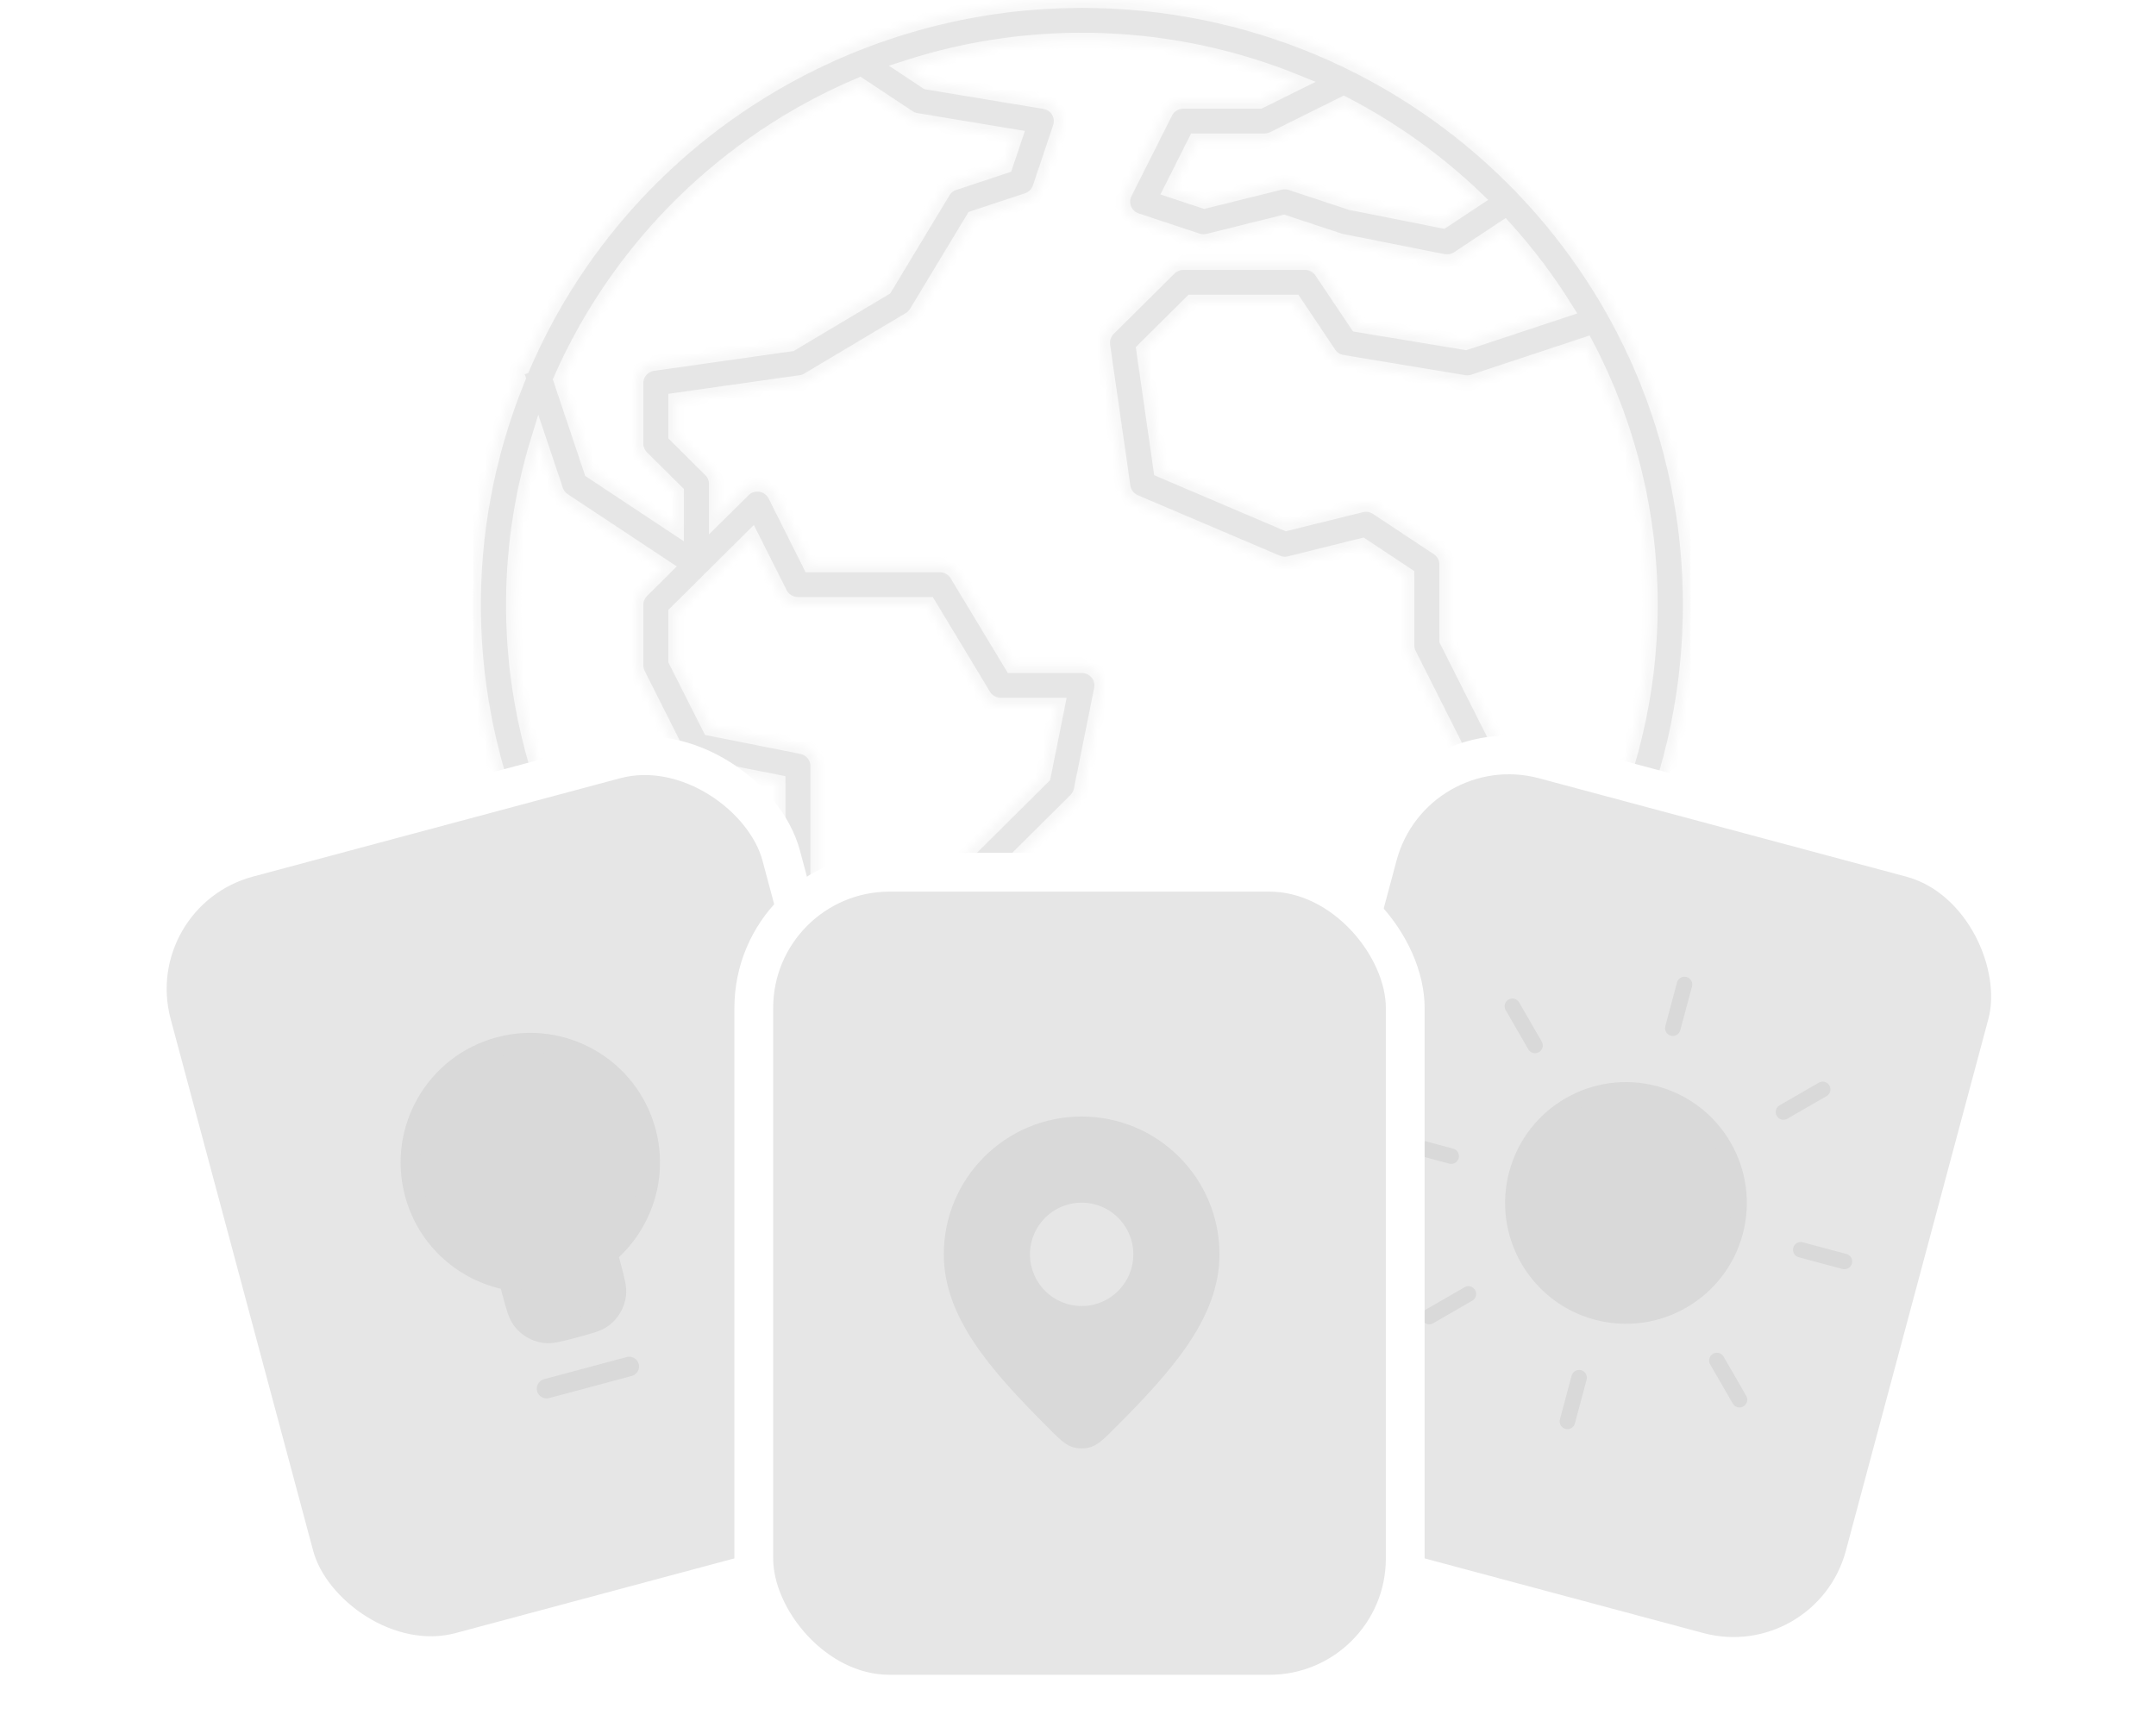
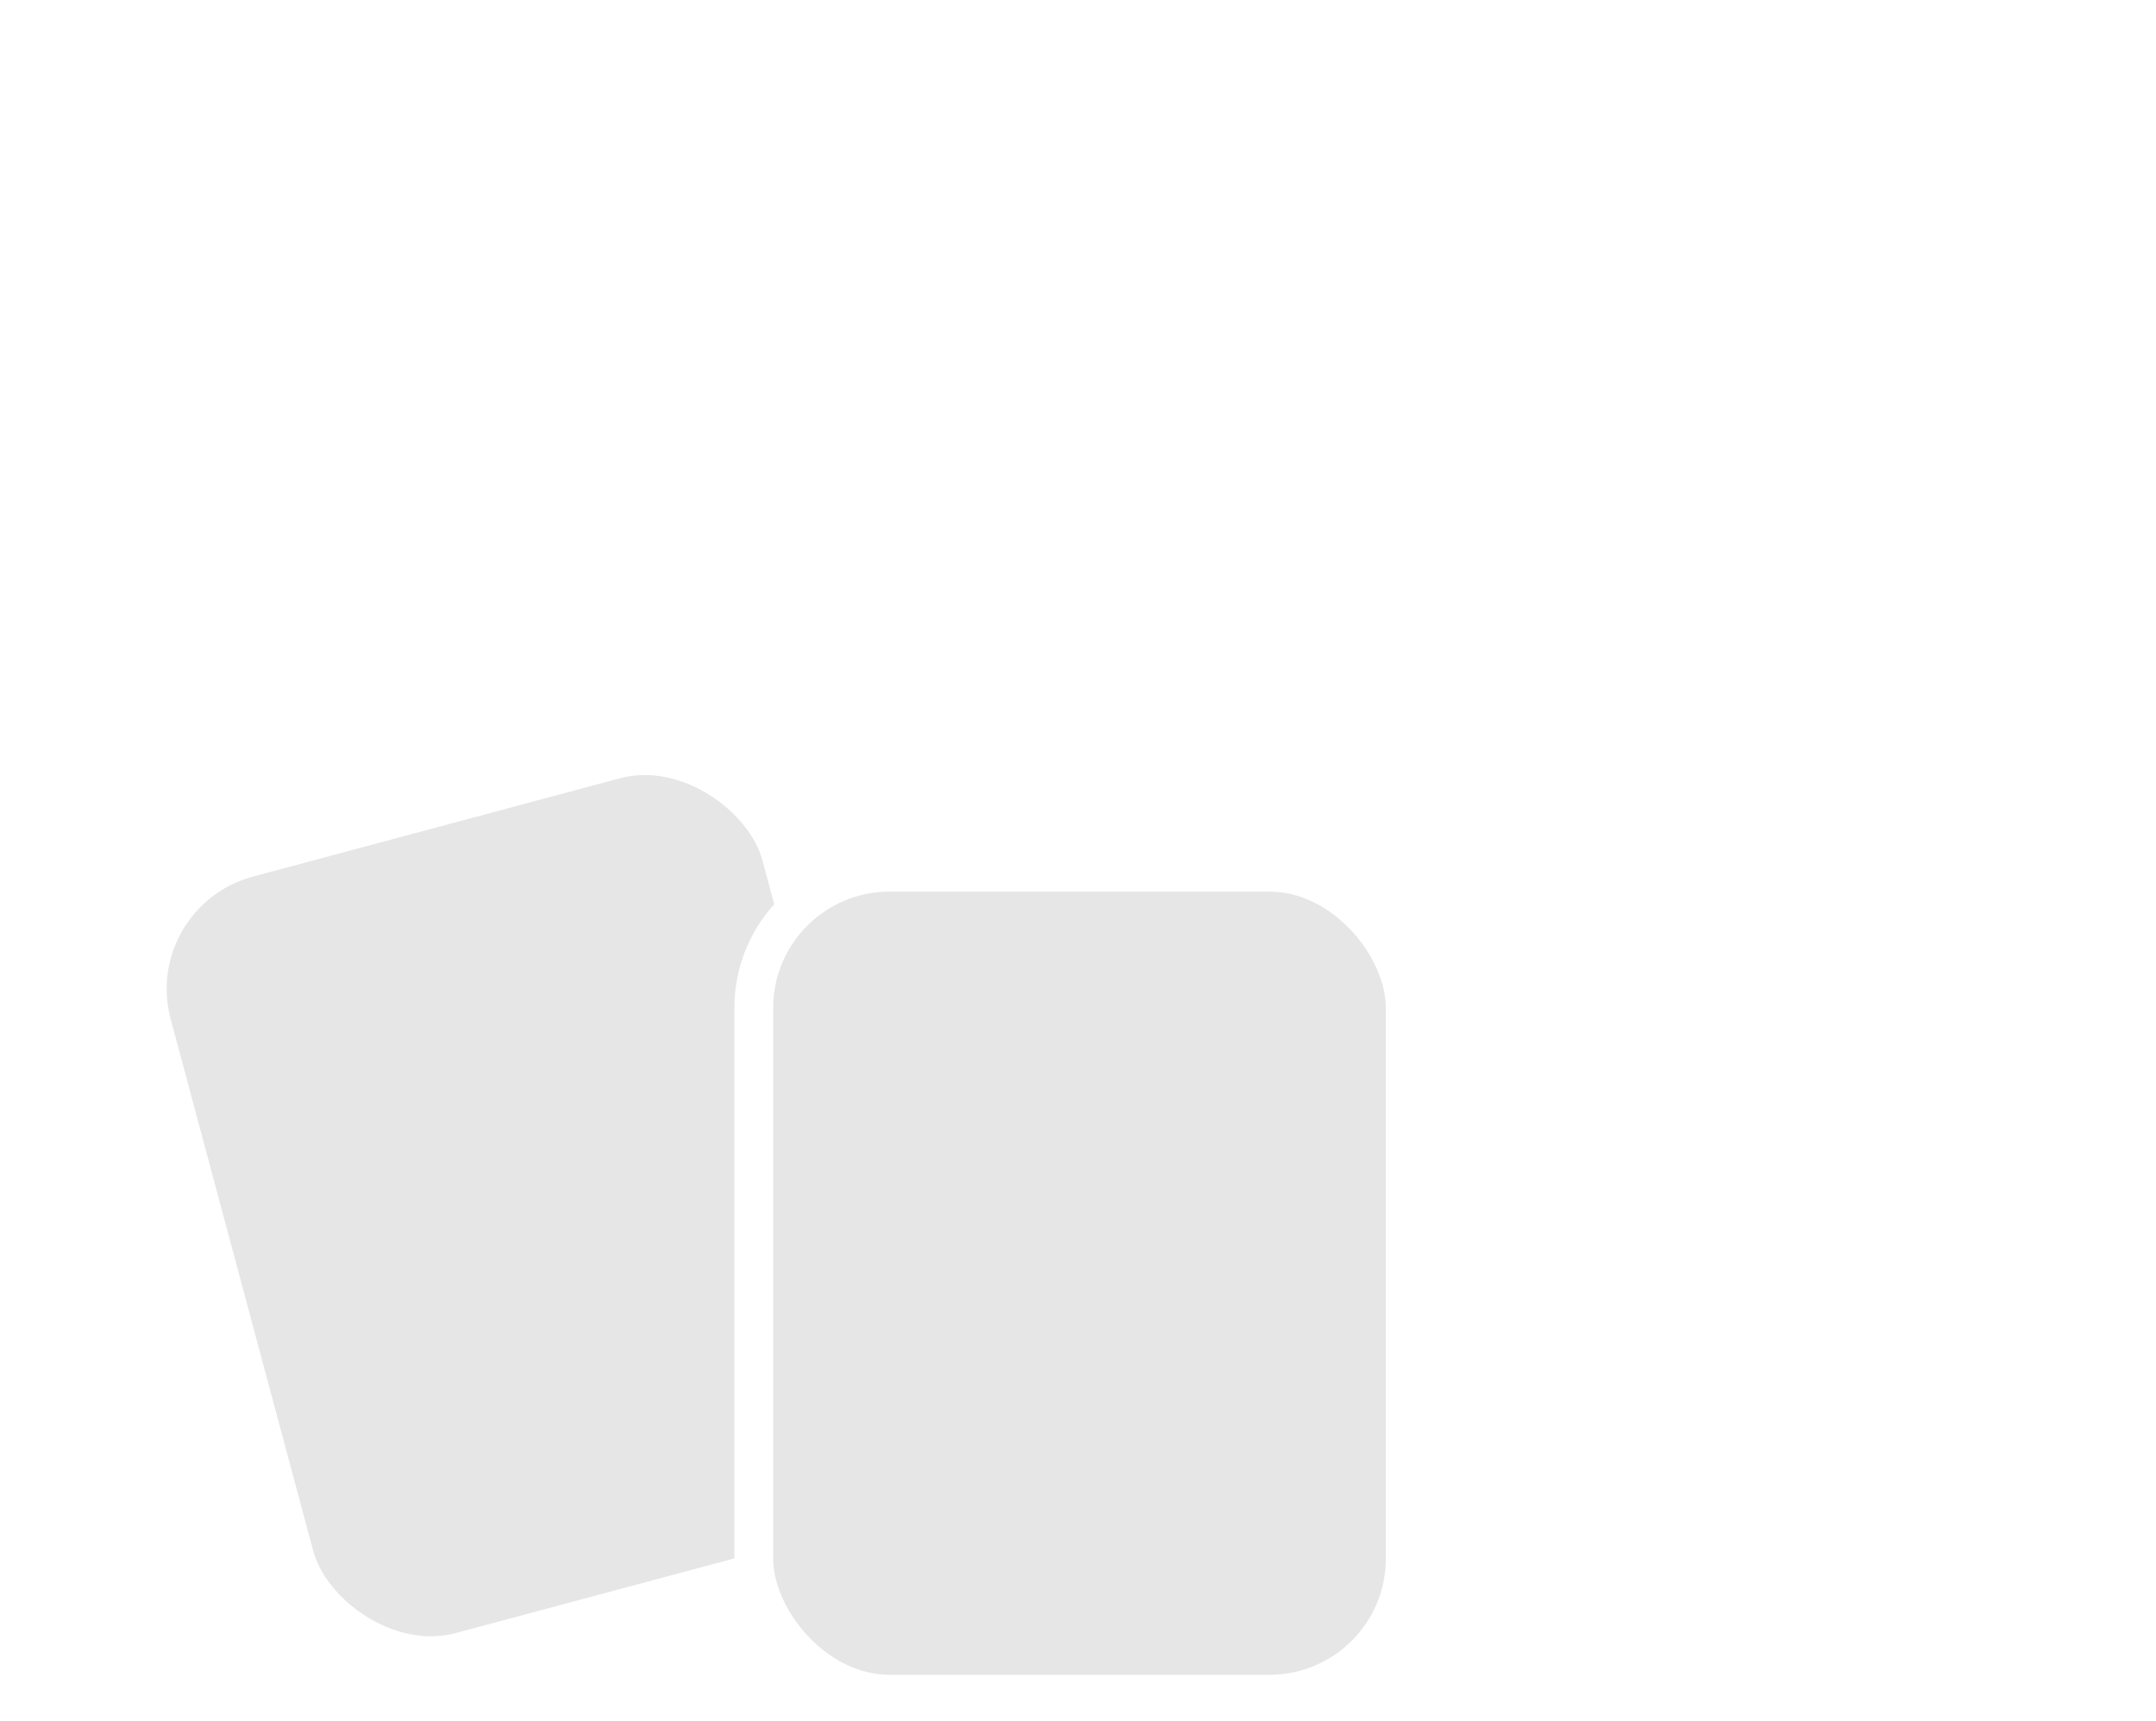
<svg xmlns="http://www.w3.org/2000/svg" width="278" height="222" viewBox="0 0 278 222" fill="none">
  <g clip-path="url(#clip0_14225_60896)">
    <mask id="path-1-inside-1_14225_60896" fill="white">
      <path d="M139.528 0.017C108.118 0.012 79.73 18.615 67.368 47.306L66.389 47.628L66.769 48.759C50.491 88.65 69.84 134.099 109.987 150.273C119.363 154.05 129.386 155.99 139.505 155.984C182.85 155.991 217.993 121.081 218 78.012C218.007 34.943 182.873 0.023 139.528 0.017ZM201.089 117.318L197.059 113.317V103.995C197.064 103.593 196.974 103.195 196.798 102.833L186.595 82.586V72.801C186.595 71.933 186.158 71.121 185.431 70.639L177.582 65.44C176.967 65.032 176.207 64.901 175.489 65.081L165.878 67.467L149.734 60.584L147.513 45.122L153.668 39.008H166.882L171.33 45.65C171.731 46.247 172.364 46.653 173.077 46.77L188.774 49.37C189.195 49.44 189.626 49.406 190.03 49.271L204.486 44.483C216.612 67.603 215.315 95.412 201.089 117.318ZM190.299 25.632L186.045 28.45L174.186 26.092L166.492 23.547C166.022 23.388 165.515 23.368 165.033 23.49L155.306 25.905L151.042 24.493L154.202 18.213H163.05C163.455 18.213 163.856 18.12 164.219 17.94L173.271 13.443C179.504 16.676 185.239 20.78 190.299 25.632ZM110.85 11.02L117.129 15.179C117.438 15.383 117.786 15.52 118.152 15.58L130.83 17.68L129.592 21.358L122.986 23.549C122.395 23.745 121.893 24.144 121.571 24.675L114.058 37.116L101.989 44.311L84.2 46.835C82.91 47.016 81.951 48.112 81.95 49.406V57.205C81.95 57.894 82.226 58.555 82.716 59.042L87.182 63.48V67.946L76.299 60.735L72.351 48.967C79.862 31.915 93.629 18.345 110.85 11.02ZM103.402 96.249L91.577 93.896L87.182 85.185V79.076L96.93 69.391L100.537 76.563C100.981 77.444 101.887 78.001 102.879 78H119.711L126.798 89.737C127.271 90.519 128.122 90.997 129.04 90.998H136.313L134.482 100.114L124.577 109.956C124.085 110.443 123.809 111.103 123.808 111.793V118.292L114.39 125.311C113.731 125.801 113.343 126.572 113.343 127.39V136.779L110.089 135.708L105.495 124.292V98.796C105.495 97.561 104.62 96.496 103.402 96.249ZM95.538 136.209C70.872 117.821 60.44 86.051 69.448 56.747L71.621 63.225C71.805 63.773 72.166 64.245 72.65 64.566L85.691 73.204L82.716 76.162C82.226 76.65 81.95 77.311 81.95 78V85.799C81.95 86.202 82.043 86.6 82.225 86.961L87.457 97.359C87.819 98.077 88.495 98.588 89.288 98.744L100.276 100.925V124.791C100.276 125.121 100.339 125.448 100.462 125.755L105.694 138.752C105.98 139.462 106.567 140.011 107.298 140.252L115.146 142.852C115.408 142.94 115.683 142.986 115.959 142.987C117.404 142.987 118.576 141.823 118.576 140.387V128.69L127.994 121.671C128.652 121.18 129.04 120.41 129.04 119.592V112.869L138.738 103.233C139.103 102.87 139.351 102.408 139.452 101.905L142.068 88.908C142.352 87.5 141.433 86.13 140.016 85.849C139.847 85.816 139.676 85.799 139.505 85.799H130.521L123.434 74.062C122.961 73.28 122.11 72.802 121.192 72.801H104.496L100.001 63.841C99.625 63.093 98.909 62.571 98.078 62.437C97.248 62.295 96.4 62.567 95.81 63.165L92.414 66.526V62.404C92.414 61.714 92.138 61.053 91.648 60.566L87.182 56.129V51.66L103.25 49.38C103.595 49.331 103.927 49.213 104.226 49.035L117.307 41.236C117.674 41.017 117.981 40.712 118.201 40.347L125.553 28.174L132.483 25.876C133.265 25.621 133.88 25.011 134.136 24.233L136.752 16.435C137.206 15.072 136.461 13.601 135.089 13.151C134.963 13.109 134.833 13.078 134.701 13.056L119.559 10.547L116.899 8.785C133.362 3.46 151.192 4.119 167.212 10.643L162.432 13.014H152.585C151.589 13.008 150.676 13.566 150.231 14.451L144.998 24.849C144.354 26.134 144.879 27.695 146.172 28.335C146.283 28.39 146.396 28.437 146.513 28.476L154.362 31.075C154.832 31.234 155.339 31.254 155.821 31.132L165.548 28.717L172.674 31.075C172.776 31.111 172.881 31.139 172.988 31.158L186.069 33.758C186.749 33.895 187.457 33.757 188.034 33.373L193.988 29.427C196.918 32.67 199.552 36.166 201.857 39.874L188.986 44.137L175.05 41.829L170.445 34.966C169.963 34.247 169.152 33.814 168.282 33.81H152.585C151.891 33.81 151.226 34.084 150.736 34.571L142.887 42.37C142.304 42.948 142.03 43.766 142.147 44.577L144.763 62.773C144.895 63.672 145.49 64.438 146.333 64.793L164.646 72.591C165.17 72.817 165.755 72.863 166.309 72.723L175.652 70.402L181.363 74.192V83.199C181.358 83.602 181.448 83.999 181.624 84.361L191.827 104.608V114.393C191.827 115.082 192.103 115.743 192.594 116.231L198.066 121.671C173.794 153.818 127.891 160.327 95.538 136.209Z" />
    </mask>
-     <path d="M139.528 0.017C108.118 0.012 79.73 18.615 67.368 47.306L66.389 47.628L66.769 48.759C50.491 88.65 69.84 134.099 109.987 150.273C119.363 154.05 129.386 155.99 139.505 155.984C182.85 155.991 217.993 121.081 218 78.012C218.007 34.943 182.873 0.023 139.528 0.017ZM201.089 117.318L197.059 113.317V103.995C197.064 103.593 196.974 103.195 196.798 102.833L186.595 82.586V72.801C186.595 71.933 186.158 71.121 185.431 70.639L177.582 65.44C176.967 65.032 176.207 64.901 175.489 65.081L165.878 67.467L149.734 60.584L147.513 45.122L153.668 39.008H166.882L171.33 45.65C171.731 46.247 172.364 46.653 173.077 46.77L188.774 49.37C189.195 49.44 189.626 49.406 190.03 49.271L204.486 44.483C216.612 67.603 215.315 95.412 201.089 117.318ZM190.299 25.632L186.045 28.45L174.186 26.092L166.492 23.547C166.022 23.388 165.515 23.368 165.033 23.49L155.306 25.905L151.042 24.493L154.202 18.213H163.05C163.455 18.213 163.856 18.12 164.219 17.94L173.271 13.443C179.504 16.676 185.239 20.78 190.299 25.632ZM110.85 11.02L117.129 15.179C117.438 15.383 117.786 15.52 118.152 15.58L130.83 17.68L129.592 21.358L122.986 23.549C122.395 23.745 121.893 24.144 121.571 24.675L114.058 37.116L101.989 44.311L84.2 46.835C82.91 47.016 81.951 48.112 81.95 49.406V57.205C81.95 57.894 82.226 58.555 82.716 59.042L87.182 63.48V67.946L76.299 60.735L72.351 48.967C79.862 31.915 93.629 18.345 110.85 11.02ZM103.402 96.249L91.577 93.896L87.182 85.185V79.076L96.93 69.391L100.537 76.563C100.981 77.444 101.887 78.001 102.879 78H119.711L126.798 89.737C127.271 90.519 128.122 90.997 129.04 90.998H136.313L134.482 100.114L124.577 109.956C124.085 110.443 123.809 111.103 123.808 111.793V118.292L114.39 125.311C113.731 125.801 113.343 126.572 113.343 127.39V136.779L110.089 135.708L105.495 124.292V98.796C105.495 97.561 104.62 96.496 103.402 96.249ZM95.538 136.209C70.872 117.821 60.44 86.051 69.448 56.747L71.621 63.225C71.805 63.773 72.166 64.245 72.65 64.566L85.691 73.204L82.716 76.162C82.226 76.65 81.95 77.311 81.95 78V85.799C81.95 86.202 82.043 86.6 82.225 86.961L87.457 97.359C87.819 98.077 88.495 98.588 89.288 98.744L100.276 100.925V124.791C100.276 125.121 100.339 125.448 100.462 125.755L105.694 138.752C105.98 139.462 106.567 140.011 107.298 140.252L115.146 142.852C115.408 142.94 115.683 142.986 115.959 142.987C117.404 142.987 118.576 141.823 118.576 140.387V128.69L127.994 121.671C128.652 121.18 129.04 120.41 129.04 119.592V112.869L138.738 103.233C139.103 102.87 139.351 102.408 139.452 101.905L142.068 88.908C142.352 87.5 141.433 86.13 140.016 85.849C139.847 85.816 139.676 85.799 139.505 85.799H130.521L123.434 74.062C122.961 73.28 122.11 72.802 121.192 72.801H104.496L100.001 63.841C99.625 63.093 98.909 62.571 98.078 62.437C97.248 62.295 96.4 62.567 95.81 63.165L92.414 66.526V62.404C92.414 61.714 92.138 61.053 91.648 60.566L87.182 56.129V51.66L103.25 49.38C103.595 49.331 103.927 49.213 104.226 49.035L117.307 41.236C117.674 41.017 117.981 40.712 118.201 40.347L125.553 28.174L132.483 25.876C133.265 25.621 133.88 25.011 134.136 24.233L136.752 16.435C137.206 15.072 136.461 13.601 135.089 13.151C134.963 13.109 134.833 13.078 134.701 13.056L119.559 10.547L116.899 8.785C133.362 3.46 151.192 4.119 167.212 10.643L162.432 13.014H152.585C151.589 13.008 150.676 13.566 150.231 14.451L144.998 24.849C144.354 26.134 144.879 27.695 146.172 28.335C146.283 28.39 146.396 28.437 146.513 28.476L154.362 31.075C154.832 31.234 155.339 31.254 155.821 31.132L165.548 28.717L172.674 31.075C172.776 31.111 172.881 31.139 172.988 31.158L186.069 33.758C186.749 33.895 187.457 33.757 188.034 33.373L193.988 29.427C196.918 32.67 199.552 36.166 201.857 39.874L188.986 44.137L175.05 41.829L170.445 34.966C169.963 34.247 169.152 33.814 168.282 33.81H152.585C151.891 33.81 151.226 34.084 150.736 34.571L142.887 42.37C142.304 42.948 142.03 43.766 142.147 44.577L144.763 62.773C144.895 63.672 145.49 64.438 146.333 64.793L164.646 72.591C165.17 72.817 165.755 72.863 166.309 72.723L175.652 70.402L181.363 74.192V83.199C181.358 83.602 181.448 83.999 181.624 84.361L191.827 104.608V114.393C191.827 115.082 192.103 115.743 192.594 116.231L198.066 121.671C173.794 153.818 127.891 160.327 95.538 136.209Z" fill="#E6E6E6" stroke="#F7F7F7" stroke-width="2" mask="url(#path-1-inside-1_14225_60896)" />
  </g>
  <g filter="url(#filter0_ddd_14225_60896)">
    <rect x="15.062" y="73.169" width="84" height="106" rx="17.5" transform="rotate(-15 15.062 73.169)" fill="#E6E6E6" stroke="white" stroke-width="5" />
    <g clip-path="url(#clip1_14225_60896)">
      <path d="M78.385 119.712C82.788 115.964 84.898 109.887 83.302 103.931C81.092 95.684 72.616 90.79 64.369 93C56.123 95.21 51.229 103.686 53.438 111.933C55.034 117.889 59.9 122.096 65.587 123.141L65.972 124.578C66.504 126.566 66.771 127.56 67.305 128.257C68.019 129.186 69.072 129.794 70.233 129.947C71.104 130.061 72.098 129.795 74.086 129.263C76.073 128.73 77.067 128.464 77.764 127.929C78.694 127.216 79.302 126.163 79.454 125.001C79.569 124.13 79.303 123.136 78.77 121.149L78.385 119.712Z" fill="#D9D9D9" />
      <path d="M80.813 133.014C81.486 132.834 82.178 133.233 82.358 133.906C82.539 134.58 82.139 135.272 81.466 135.452L70.801 138.31C70.127 138.49 69.436 138.091 69.255 137.418C69.075 136.744 69.474 136.052 70.147 135.872L80.813 133.014ZM82.089 104.258C80.06 96.684 72.275 92.19 64.702 94.219C57.129 96.248 52.635 104.033 54.664 111.606C56.129 117.074 60.595 120.94 65.821 121.9C66.3 121.988 66.686 122.344 66.812 122.815L67.197 124.252C67.468 125.262 67.656 125.958 67.838 126.492C68.017 127.015 68.164 127.295 68.313 127.489C68.823 128.152 69.574 128.587 70.404 128.696C70.647 128.728 70.962 128.715 71.504 128.609C72.058 128.5 72.755 128.315 73.765 128.044C74.776 127.773 75.472 127.585 76.006 127.403C76.529 127.223 76.808 127.077 77.003 126.928C77.666 126.418 78.1 125.666 78.21 124.837C78.242 124.594 78.229 124.279 78.123 123.737C78.014 123.183 77.829 122.486 77.558 121.475L77.173 120.039C77.047 119.568 77.203 119.067 77.574 118.751C81.62 115.307 83.554 109.726 82.089 104.258ZM84.527 103.604C86.179 109.77 84.157 116.051 79.811 120.132L79.996 120.822C80.257 121.799 80.471 122.593 80.6 123.251C80.732 123.92 80.794 124.538 80.712 125.166C80.515 126.659 79.733 128.013 78.538 128.93C78.036 129.315 77.469 129.57 76.825 129.791C76.191 130.008 75.396 130.22 74.419 130.482C73.441 130.743 72.647 130.958 71.99 131.087C71.321 131.218 70.703 131.28 70.075 131.198C68.582 131.001 67.228 130.219 66.311 129.024C65.925 128.522 65.671 127.956 65.45 127.311C65.233 126.677 65.021 125.882 64.759 124.905L64.574 124.214C58.77 122.854 53.878 118.426 52.226 112.259C49.836 103.34 55.129 94.171 64.049 91.781C72.969 89.391 82.137 94.685 84.527 103.604Z" fill="#D9D9D9" />
    </g>
  </g>
  <g filter="url(#filter1_ddd_14225_60896)">
-     <rect x="182.19" y="51.429" width="84" height="106" rx="17.5" transform="rotate(15 182.19 51.429)" fill="#E6E6E6" stroke="white" stroke-width="5" />
    <g clip-path="url(#clip2_14225_60896)">
      <path d="M205.881 127.229C213.66 129.313 221.657 124.696 223.742 116.917C225.826 109.137 221.209 101.14 213.43 99.056C205.65 96.971 197.653 101.588 195.569 109.368C193.484 117.147 198.101 125.144 205.881 127.229Z" fill="#D9D9D9" />
      <path d="M217.204 84.969L215.694 90.604M203.616 135.68L202.106 141.315M187.117 107.103L181.482 105.593M197.929 92.831L195.012 87.779M229.966 101.416L235.018 98.499M189.341 124.88L184.289 127.797M221.379 133.465L224.295 138.516M237.828 120.691L232.193 119.181M223.742 116.917C221.657 124.696 213.66 129.313 205.881 127.229C198.101 125.144 193.484 117.147 195.569 109.368C197.653 101.588 205.65 96.971 213.43 99.056C221.209 101.14 225.826 109.137 223.742 116.917Z" stroke="#D9D9D9" stroke-width="2" stroke-linecap="round" stroke-linejoin="round" />
    </g>
  </g>
  <g filter="url(#filter2_ddd_14225_60896)">
    <rect x="97.195" y="70.494" width="84" height="106" rx="17.5" fill="#E6E6E6" stroke="white" stroke-width="5" />
-     <path d="M139.47 101.996C149.286 101.996 157.244 109.953 157.244 119.77C157.244 127.899 151.15 134.754 144.008 141.917C142.418 143.512 141.623 144.309 140.708 144.607C139.905 144.868 139.035 144.868 138.231 144.607C137.317 144.309 136.521 143.512 134.932 141.917C127.789 134.754 121.695 127.899 121.695 119.77C121.695 109.953 129.653 101.996 139.47 101.996ZM139.47 113.105C135.789 113.105 132.805 116.089 132.805 119.77C132.805 123.451 135.788 126.436 139.47 126.436C143.151 126.436 146.135 123.451 146.135 119.77C146.135 116.089 143.151 113.105 139.47 113.105Z" fill="#D9D9D9" />
  </g>
  <defs>
    <filter id="filter0_ddd_14225_60896" x="-4" y="44.367" width="146.695" height="177.252" filterUnits="userSpaceOnUse" color-interpolation-filters="sRGB">
      <feFlood flood-opacity="0" result="BackgroundImageFix" />
      <feColorMatrix in="SourceAlpha" type="matrix" values="0 0 0 0 0 0 0 0 0 0 0 0 0 0 0 0 0 0 127 0" result="hardAlpha" />
      <feOffset dy="3" />
      <feGaussianBlur stdDeviation="3.5" />
      <feColorMatrix type="matrix" values="0 0 0 0 0 0 0 0 0 0 0 0 0 0 0 0 0 0 0.03 0" />
      <feBlend mode="normal" in2="BackgroundImageFix" result="effect1_dropShadow_14225_60896" />
      <feColorMatrix in="SourceAlpha" type="matrix" values="0 0 0 0 0 0 0 0 0 0 0 0 0 0 0 0 0 0 127 0" result="hardAlpha" />
      <feOffset dy="12" />
      <feGaussianBlur stdDeviation="6" />
      <feColorMatrix type="matrix" values="0 0 0 0 0 0 0 0 0 0 0 0 0 0 0 0 0 0 0.03 0" />
      <feBlend mode="normal" in2="effect1_dropShadow_14225_60896" result="effect2_dropShadow_14225_60896" />
      <feColorMatrix in="SourceAlpha" type="matrix" values="0 0 0 0 0 0 0 0 0 0 0 0 0 0 0 0 0 0 127 0" result="hardAlpha" />
      <feOffset dy="27" />
      <feGaussianBlur stdDeviation="8" />
      <feColorMatrix type="matrix" values="0 0 0 0 0 0 0 0 0 0 0 0 0 0 0 0 0 0 0.02 0" />
      <feBlend mode="normal" in2="effect2_dropShadow_14225_60896" result="effect3_dropShadow_14225_60896" />
      <feBlend mode="normal" in="SourceGraphic" in2="effect3_dropShadow_14225_60896" result="shape" />
    </filter>
    <filter id="filter1_ddd_14225_60896" x="135.695" y="44.367" width="146.695" height="177.252" filterUnits="userSpaceOnUse" color-interpolation-filters="sRGB">
      <feFlood flood-opacity="0" result="BackgroundImageFix" />
      <feColorMatrix in="SourceAlpha" type="matrix" values="0 0 0 0 0 0 0 0 0 0 0 0 0 0 0 0 0 0 127 0" result="hardAlpha" />
      <feOffset dy="3" />
      <feGaussianBlur stdDeviation="3.5" />
      <feColorMatrix type="matrix" values="0 0 0 0 0 0 0 0 0 0 0 0 0 0 0 0 0 0 0.03 0" />
      <feBlend mode="normal" in2="BackgroundImageFix" result="effect1_dropShadow_14225_60896" />
      <feColorMatrix in="SourceAlpha" type="matrix" values="0 0 0 0 0 0 0 0 0 0 0 0 0 0 0 0 0 0 127 0" result="hardAlpha" />
      <feOffset dy="12" />
      <feGaussianBlur stdDeviation="6" />
      <feColorMatrix type="matrix" values="0 0 0 0 0 0 0 0 0 0 0 0 0 0 0 0 0 0 0.03 0" />
      <feBlend mode="normal" in2="effect1_dropShadow_14225_60896" result="effect2_dropShadow_14225_60896" />
      <feColorMatrix in="SourceAlpha" type="matrix" values="0 0 0 0 0 0 0 0 0 0 0 0 0 0 0 0 0 0 127 0" result="hardAlpha" />
      <feOffset dy="27" />
      <feGaussianBlur stdDeviation="8" />
      <feColorMatrix type="matrix" values="0 0 0 0 0 0 0 0 0 0 0 0 0 0 0 0 0 0 0.02 0" />
      <feBlend mode="normal" in2="effect2_dropShadow_14225_60896" result="effect3_dropShadow_14225_60896" />
      <feBlend mode="normal" in="SourceGraphic" in2="effect3_dropShadow_14225_60896" result="shape" />
    </filter>
    <filter id="filter2_ddd_14225_60896" x="78.695" y="63.994" width="121" height="158" filterUnits="userSpaceOnUse" color-interpolation-filters="sRGB">
      <feFlood flood-opacity="0" result="BackgroundImageFix" />
      <feColorMatrix in="SourceAlpha" type="matrix" values="0 0 0 0 0 0 0 0 0 0 0 0 0 0 0 0 0 0 127 0" result="hardAlpha" />
      <feOffset dy="3" />
      <feGaussianBlur stdDeviation="3.5" />
      <feColorMatrix type="matrix" values="0 0 0 0 0 0 0 0 0 0 0 0 0 0 0 0 0 0 0.03 0" />
      <feBlend mode="normal" in2="BackgroundImageFix" result="effect1_dropShadow_14225_60896" />
      <feColorMatrix in="SourceAlpha" type="matrix" values="0 0 0 0 0 0 0 0 0 0 0 0 0 0 0 0 0 0 127 0" result="hardAlpha" />
      <feOffset dy="12" />
      <feGaussianBlur stdDeviation="6" />
      <feColorMatrix type="matrix" values="0 0 0 0 0 0 0 0 0 0 0 0 0 0 0 0 0 0 0.03 0" />
      <feBlend mode="normal" in2="effect1_dropShadow_14225_60896" result="effect2_dropShadow_14225_60896" />
      <feColorMatrix in="SourceAlpha" type="matrix" values="0 0 0 0 0 0 0 0 0 0 0 0 0 0 0 0 0 0 127 0" result="hardAlpha" />
      <feOffset dy="27" />
      <feGaussianBlur stdDeviation="8" />
      <feColorMatrix type="matrix" values="0 0 0 0 0 0 0 0 0 0 0 0 0 0 0 0 0 0 0.02 0" />
      <feBlend mode="normal" in2="effect2_dropShadow_14225_60896" result="effect3_dropShadow_14225_60896" />
      <feBlend mode="normal" in="SourceGraphic" in2="effect3_dropShadow_14225_60896" result="shape" />
    </filter>
    <clipPath id="clip0_14225_60896">
      <rect width="157" height="156" fill="white" transform="translate(61)" />
    </clipPath>
    <clipPath id="clip1_14225_60896">
-       <rect width="53" height="53" fill="white" transform="translate(37.633 95.593) rotate(-15)" />
-     </clipPath>
+       </clipPath>
    <clipPath id="clip2_14225_60896">
-       <rect width="70" height="70" fill="white" transform="translate(184.906 70.276) rotate(15)" />
-     </clipPath>
+       </clipPath>
  </defs>
</svg>